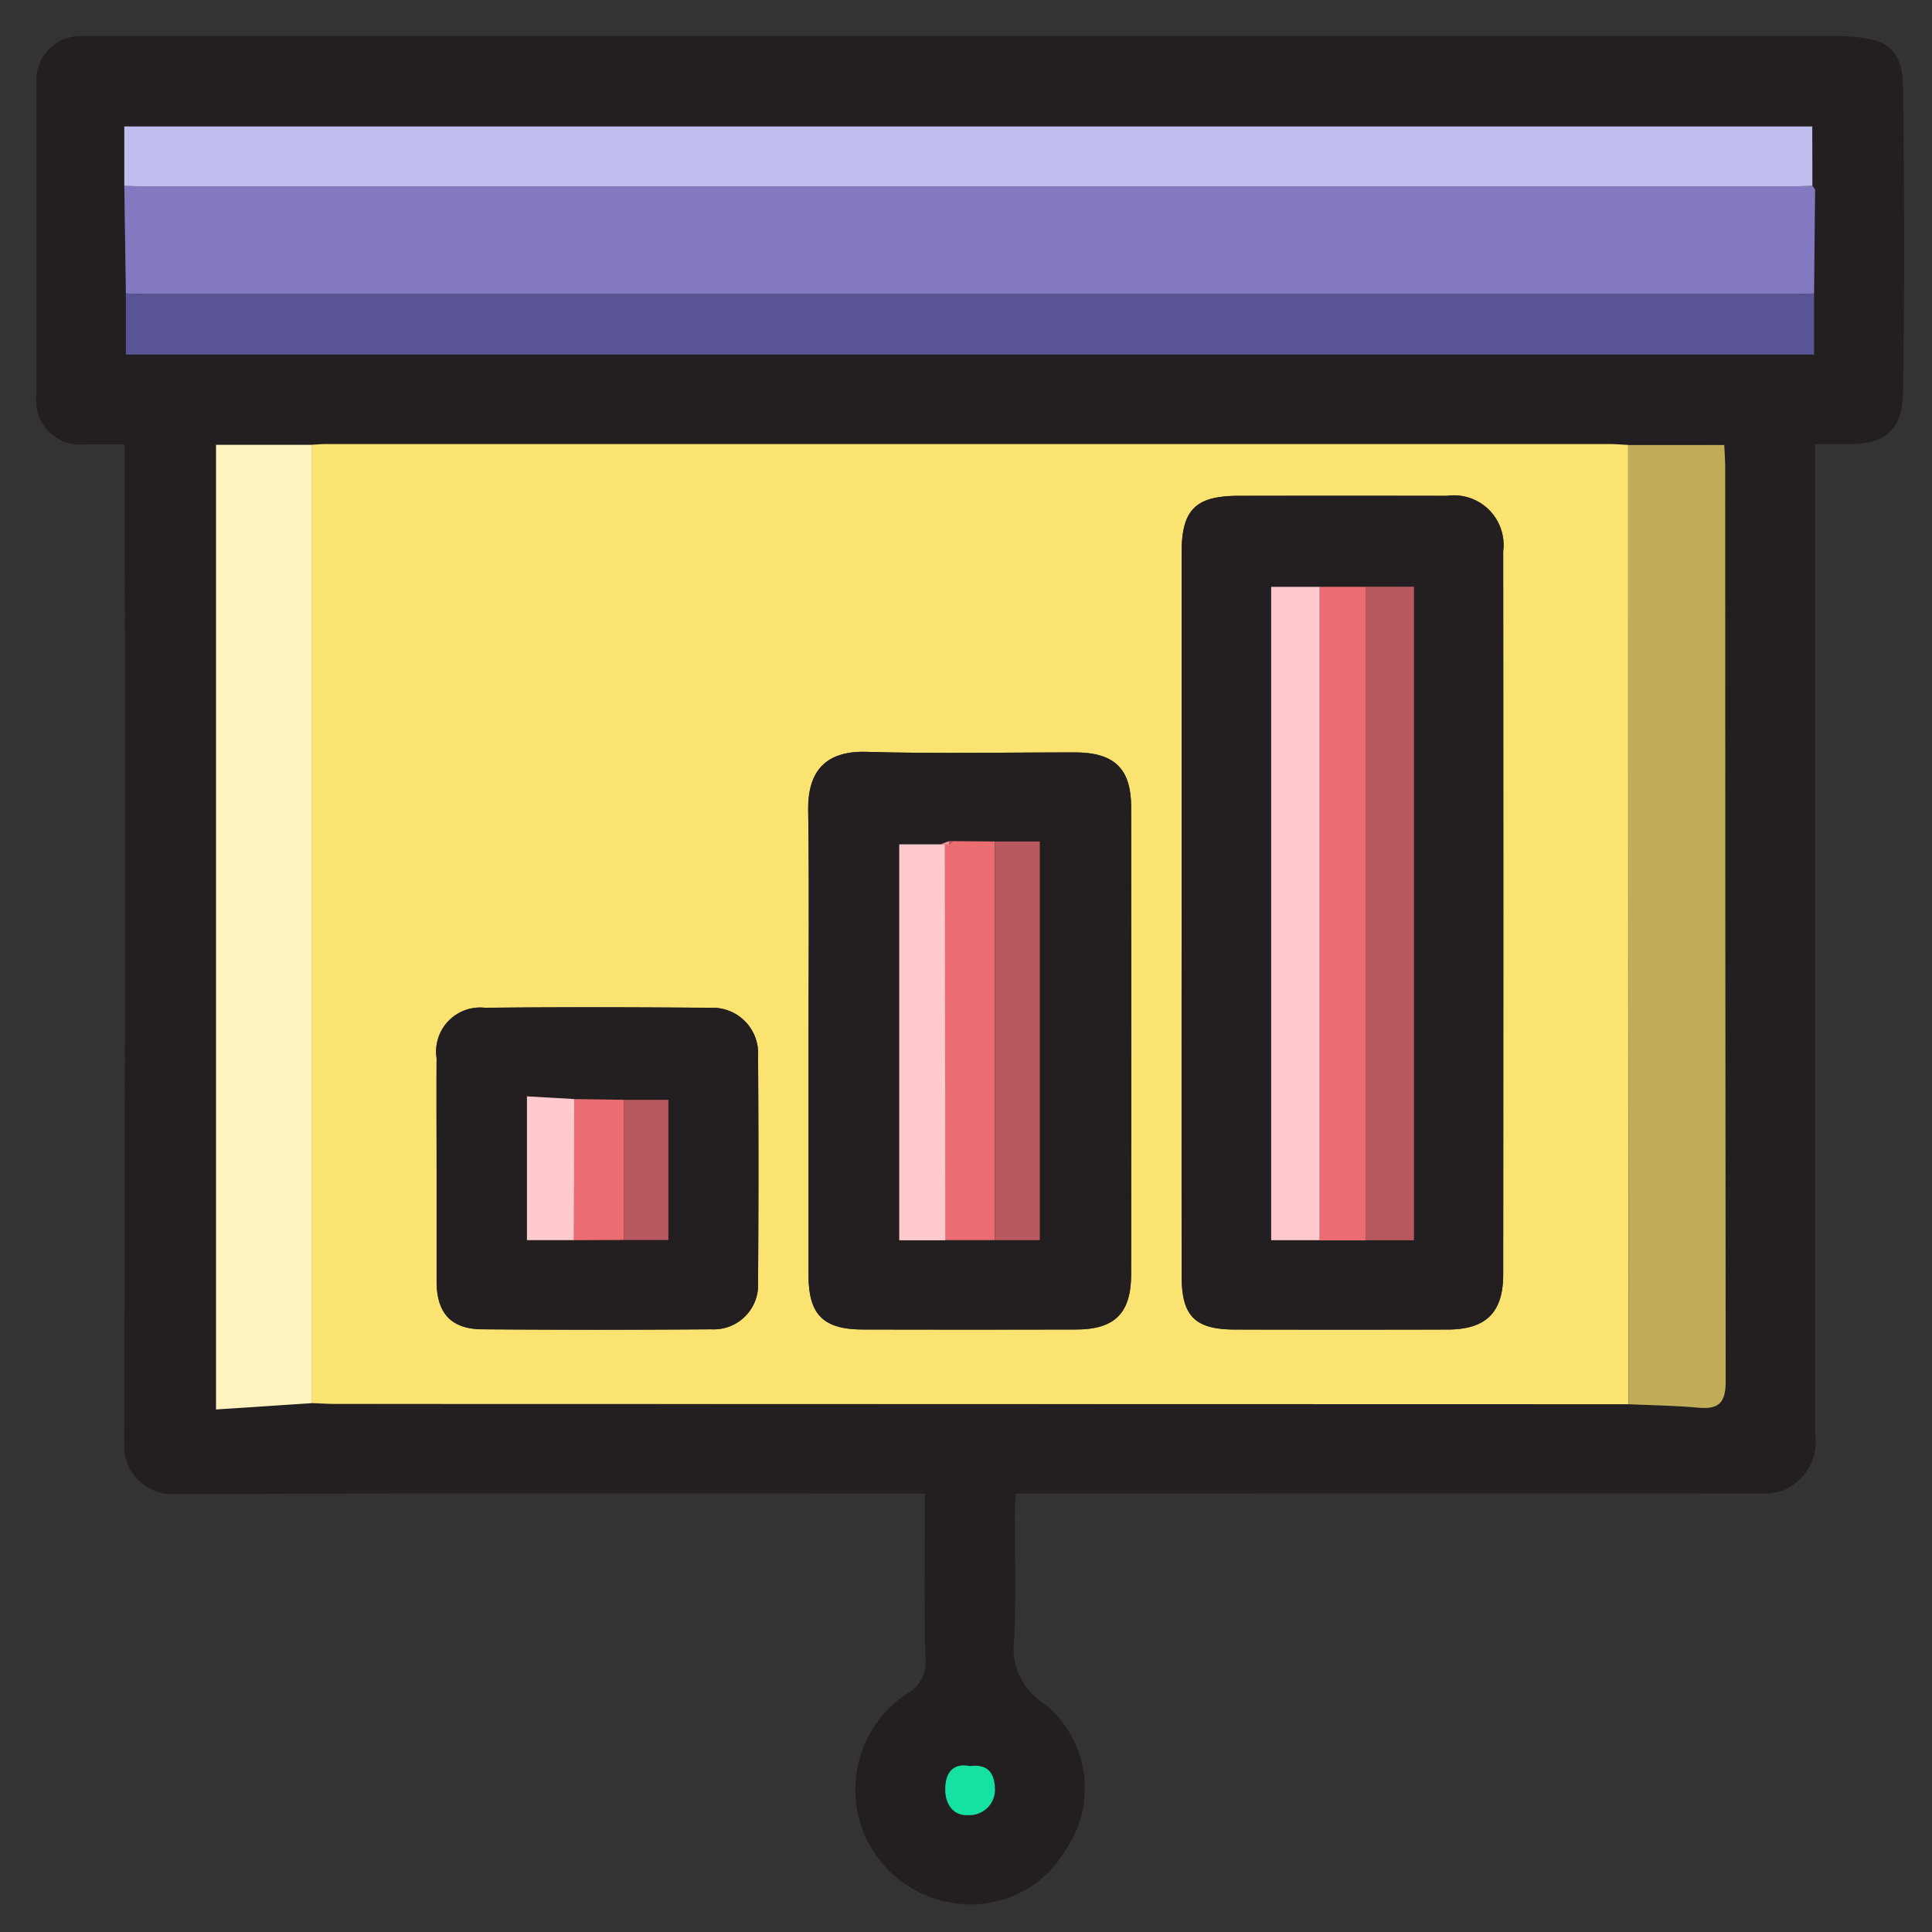
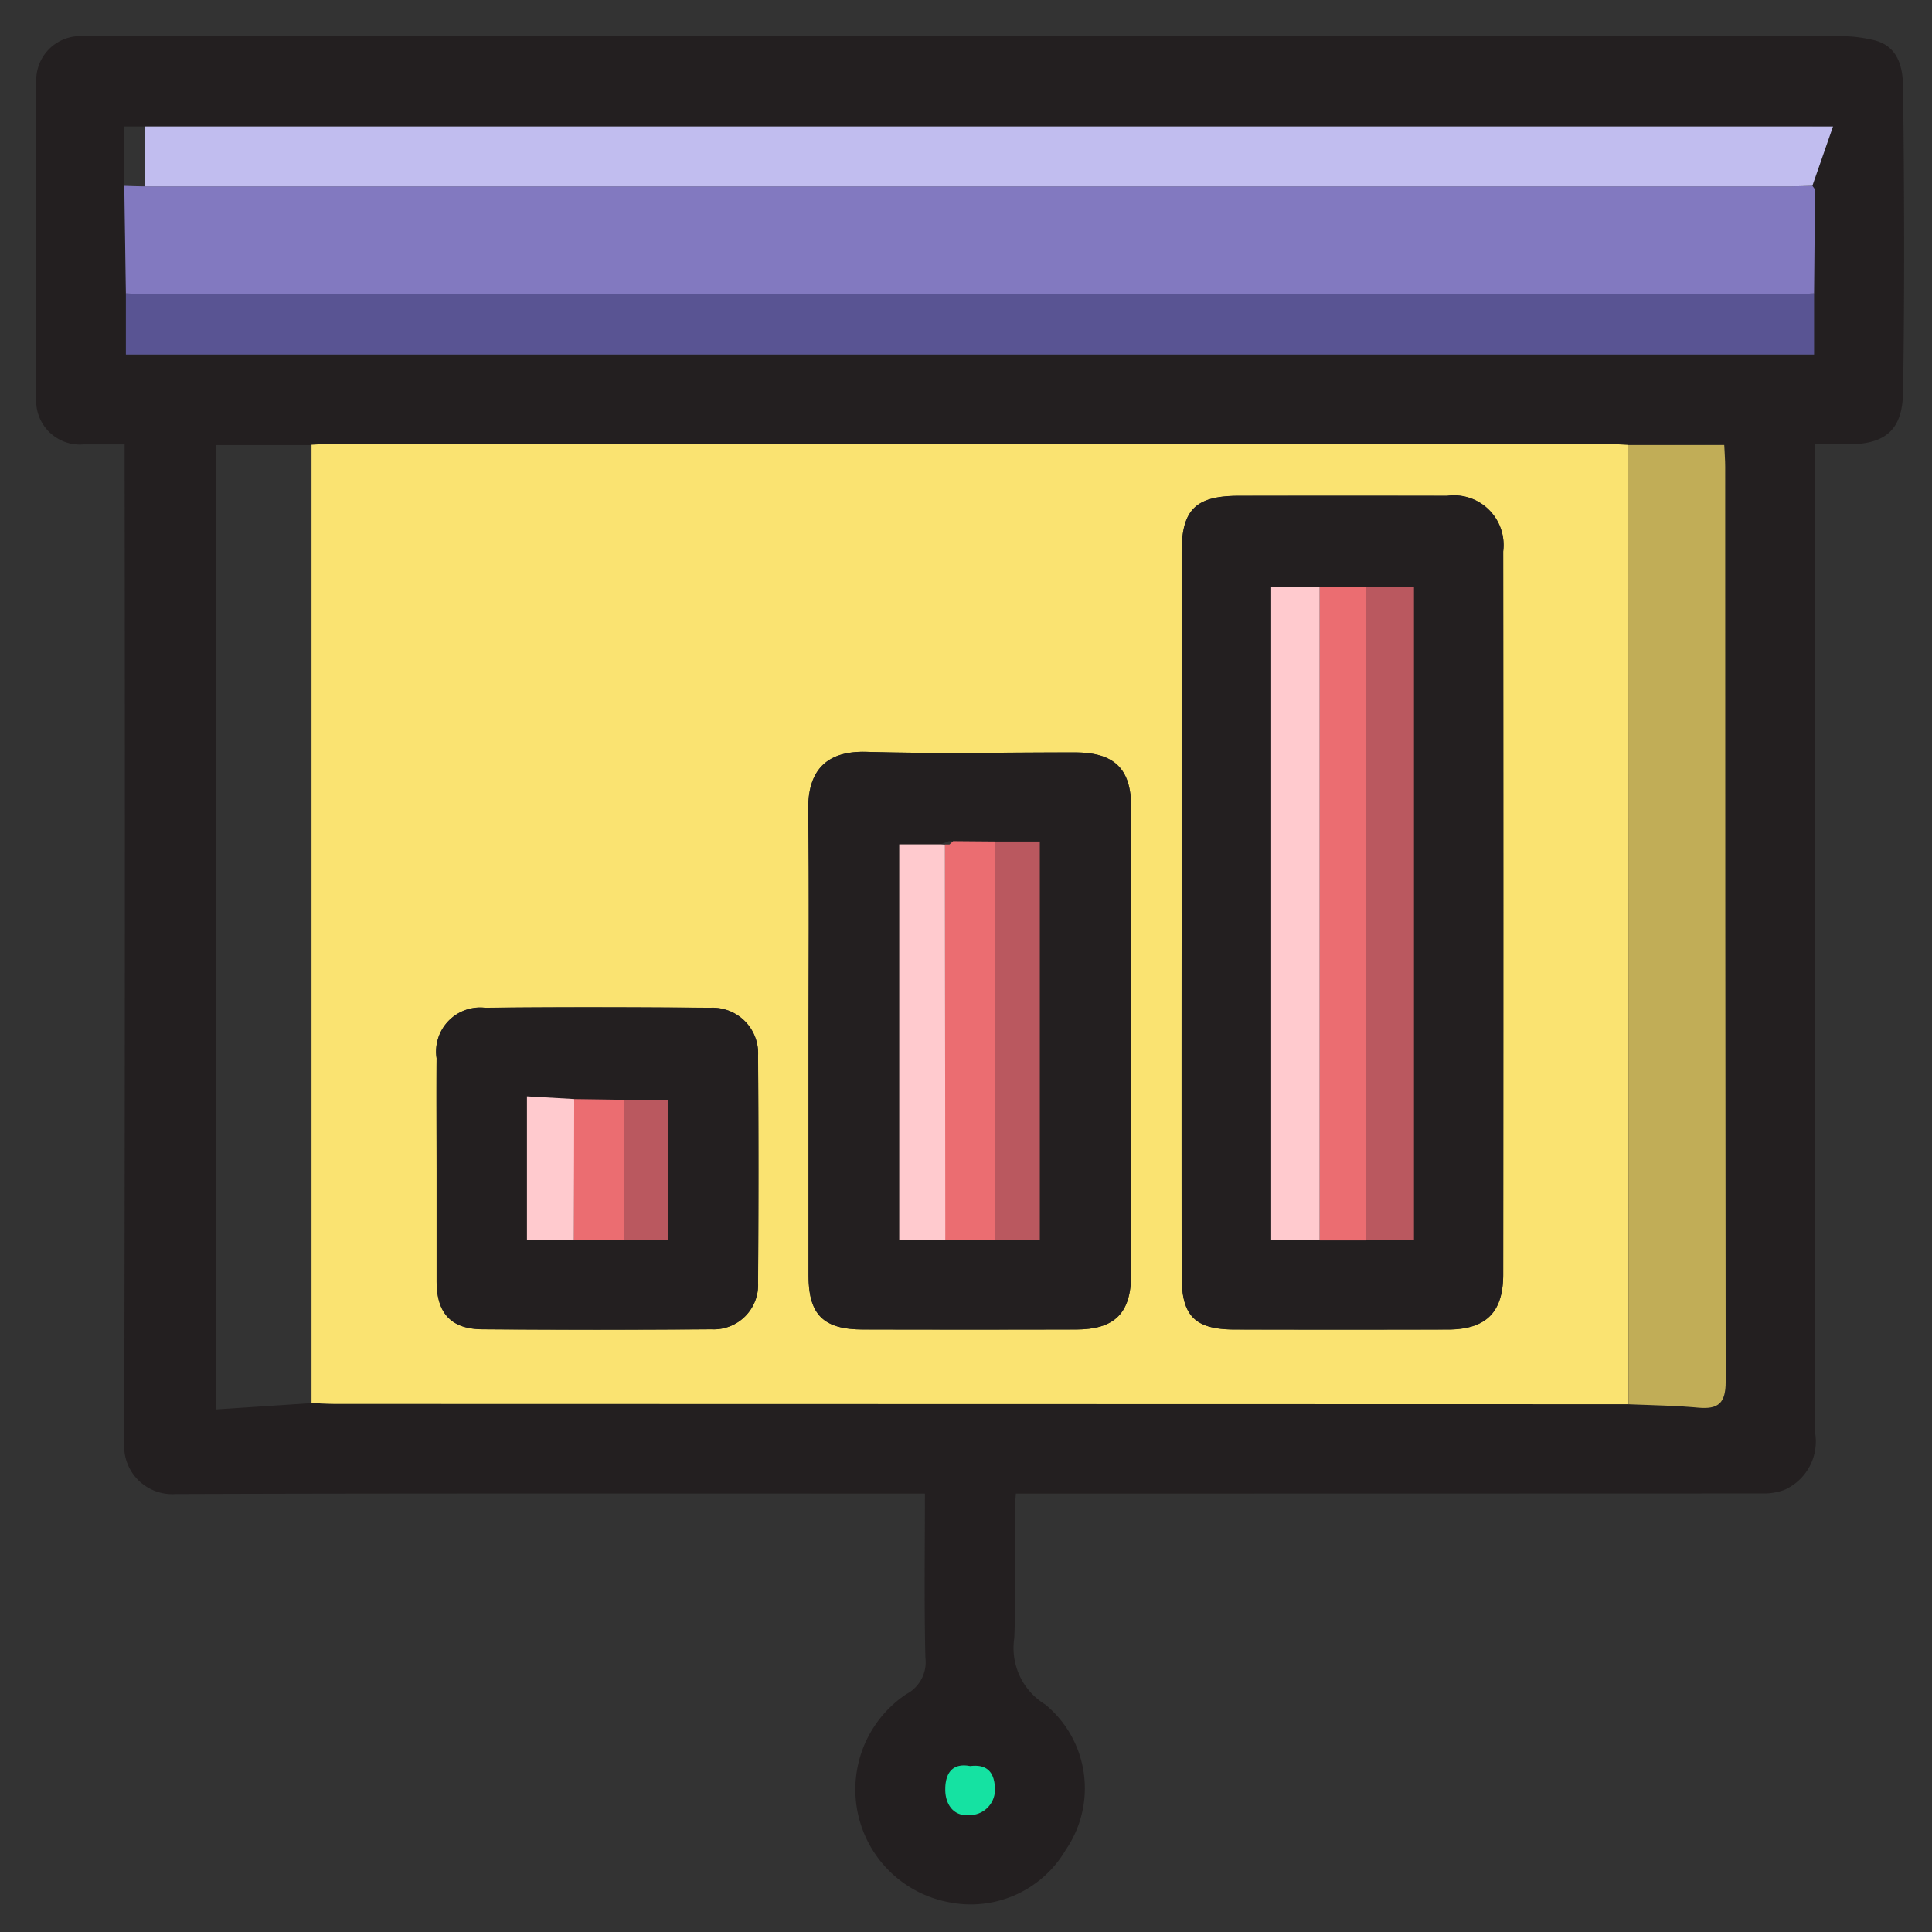
<svg xmlns="http://www.w3.org/2000/svg" width="57" height="57" viewBox="0 0 57 57">
  <rect x="0" y="0" width="57" height="57" fill="#333333" stroke="none" />
  <defs>
    <clipPath id="clip-path">
      <rect id="Rectangle_57962" data-name="Rectangle 57962" width="55.105" height="55.114" fill="none" />
    </clipPath>
  </defs>
  <g id="Group_144608" data-name="Group 144608" transform="translate(-293 -2277)">
    <rect id="Rectangle_57836" data-name="Rectangle 57836" width="57" height="57" transform="translate(293 2277)" fill="#fff" opacity="0" />
    <g id="Group_144612" data-name="Group 144612" transform="translate(294.071 2278.066)">
      <g id="Group_144611" data-name="Group 144611" clip-path="url(#clip-path)">
        <path id="Path_89679" data-name="Path 89679" d="M2.613,12.046c-.45,0-.836,0-1.221,0A1.291,1.291,0,0,1,0,10.652Q0,6.009,0,1.367A1.3,1.3,0,0,1,1.353,0c.123,0,.246,0,.369,0q25.726,0,51.453,0a4.19,4.19,0,0,1,1.074.127c.7.187.82.822.827,1.385.034,2.992.047,5.985,0,8.976-.015.95-.353,1.565-1.619,1.551-.3,0-.608,0-.976,0V12.8q0,14.2,0,28.407a1.563,1.563,0,0,1-.906,1.683,1.738,1.738,0,0,1-.635.106Q40.212,43,29.485,43H28.9c-.013.214-.032.391-.032.568,0,1.23.035,2.461-.014,3.689a1.951,1.951,0,0,0,.916,1.966,3.205,3.205,0,0,1,.6,4.29,3.244,3.244,0,0,1-3.413,1.549,3.384,3.384,0,0,1-1.288-6.146,1.063,1.063,0,0,0,.562-1.074c-.038-1.593-.014-3.187-.014-4.842h-.77c-7.11,0-14.221-.011-21.331.013a1.419,1.419,0,0,1-1.522-1.5q.031-14.326.012-28.653v-.816M52.39,4.408l.01.007V2.666H2.6V4.417q.024,1.588.047,3.176V9.4H52.448v-1.8q.015-1.53.03-3.061l-.089-.124m-5.422,7.656c-.184-.009-.367-.026-.551-.026q-18.933,0-37.865,0c-.143,0-.286.014-.429.021H5.3V40.517l2.82-.186c.245.009.49.025.735.025l38.119.006c.684.032,1.371.04,2.053.1.6.055.816-.13.815-.775q-.03-13.489-.015-26.978c0-.215-.018-.43-.028-.648ZM27.551,51.039c-.521-.1-.732.207-.736.683,0,.437.239.795.684.762a.749.749,0,0,0,.781-.761c-.008-.442-.179-.752-.729-.685" transform="translate(0 0)" fill="#231f20" />
        <path id="Path_89680" data-name="Path 89680" d="M88.293,101.609,50.173,101.6c-.245,0-.49-.016-.735-.025q0-14.136,0-28.273c.143-.007.286-.021.429-.021q18.933,0,37.865,0c.184,0,.367.017.551.026q0,14.149.006,28.3M75.109,87.126q0,5.349,0,10.7c0,1.187.39,1.577,1.575,1.581q3.135.009,6.27,0c1.13,0,1.642-.5,1.642-1.626q.007-10.667,0-21.334a1.465,1.465,0,0,0-1.653-1.637q-3.073-.006-6.147,0c-1.279,0-1.687.409-1.687,1.682q0,5.318,0,10.636M64.1,90.979q0,3.413,0,6.825c0,1.163.435,1.6,1.613,1.6q3.135.008,6.271,0c1.151,0,1.632-.476,1.634-1.638q.009-6.887,0-13.774c0-1.137-.5-1.612-1.659-1.614-2.049,0-4.1.043-6.147-.017-1.247-.037-1.739.612-1.722,1.73.033,2.3.01,4.591.01,6.887M53.128,94.657c0,1.106,0,2.213,0,3.319,0,.945.421,1.413,1.348,1.421q3.38.029,6.76,0a1.308,1.308,0,0,0,1.377-1.373q.021-3.35,0-6.7A1.343,1.343,0,0,0,61.2,89.912c-2.212-.017-4.425-.023-6.637,0A1.3,1.3,0,0,0,53.129,91.4c-.008,1.086,0,2.172,0,3.258" transform="translate(-41.318 -61.246)" fill="#fae371" />
        <path id="Path_89681" data-name="Path 89681" d="M65.687,26.96q-.015,1.53-.03,3.061c-.225.007-.45.018-.675.018H16.526c-.225,0-.45-.012-.675-.018q-.024-1.588-.047-3.176c.2.006.409.016.613.016H65c.2,0,.409-.012.613-.018l-.01-.007.089.124" transform="translate(-13.208 -22.428)" fill="#8279c0" />
        <path id="Path_89682" data-name="Path 89682" d="M16.093,46.228c.225.006.45.018.675.018H65.224c.225,0,.45-.012.675-.018,0,.587,0,1.175,0,1.8H16.093Z" transform="translate(-13.45 -38.635)" fill="#595493" />
-         <path id="Path_89683" data-name="Path 89683" d="M65.608,17.976c-.2.006-.409.018-.613.018H16.417c-.2,0-.409-.011-.613-.016V16.226h49.8Z" transform="translate(-13.208 -13.561)" fill="#c1bdef" />
-         <path id="Path_89684" data-name="Path 89684" d="M35.093,73.413q0,14.137,0,28.273l-2.82.186V73.413Z" transform="translate(-26.97 -61.355)" fill="#fff3c0" />
+         <path id="Path_89683" data-name="Path 89683" d="M65.608,17.976c-.2.006-.409.018-.613.018H16.417V16.226h49.8Z" transform="translate(-13.208 -13.561)" fill="#c1bdef" />
        <path id="Path_89685" data-name="Path 89685" d="M285.969,101.748l-.006-28.3h2.831c.01.219.028.434.028.648q0,13.489.015,26.978c0,.645-.214.83-.815.775-.682-.063-1.368-.071-2.053-.1" transform="translate(-238.995 -61.385)" fill="#c1ad57" />
        <path id="Path_89686" data-name="Path 89686" d="M164,310.649c.549-.068.721.243.729.685a.749.749,0,0,1-.781.761c-.445.033-.688-.325-.684-.762,0-.477.215-.786.736-.683" transform="translate(-136.446 -259.61)" fill="#15e2a2" />
-         <path id="Path_89687" data-name="Path 89687" d="M319.063,26.96l-.089-.124.089.124" transform="translate(-266.584 -22.428)" fill="#a09ad6" />
        <path id="Path_89688" data-name="Path 89688" d="M205.728,94.871q0-5.318,0-10.636c0-1.273.408-1.68,1.687-1.682q3.073,0,6.147,0a1.465,1.465,0,0,1,1.654,1.637q.009,10.667,0,21.334c0,1.128-.512,1.624-1.642,1.626q-3.135.005-6.27,0c-1.186,0-1.574-.394-1.575-1.581q-.006-5.349,0-10.7M209.8,85.24h-1.432v19.273H209.8l1.357,0h1.422V85.235h-1.422l-1.357,0" transform="translate(-171.938 -68.992)" fill="#231f20" />
        <path id="Path_89689" data-name="Path 89689" d="M138.668,137.172c0-2.3.023-4.592-.01-6.887-.016-1.118.475-1.767,1.722-1.73,2.047.06,4.1.014,6.147.017,1.162,0,1.658.476,1.659,1.614q.007,6.887,0,13.774c0,1.162-.483,1.636-1.634,1.638q-3.135.007-6.271,0c-1.178,0-1.612-.437-1.613-1.6q0-3.413,0-6.825m4.137-5.982-.245.093h-1.218v11.681H142.7l1.459,0h1.324V131.2h-1.328l-1.216-.01H142.8" transform="translate(-115.884 -107.439)" fill="#231f20" />
        <path id="Path_89690" data-name="Path 89690" d="M71.891,179.2c0-1.086-.006-2.172,0-3.258a1.3,1.3,0,0,1,1.435-1.484c2.212-.026,4.424-.019,6.637,0a1.343,1.343,0,0,1,1.412,1.414q.023,3.35,0,6.7A1.308,1.308,0,0,1,80,183.942q-3.38.023-6.76,0c-.926-.008-1.344-.476-1.348-1.421,0-1.106,0-2.213,0-3.319m5.522,2.105h1.315V177.17H77.413l-1.46-.021-1.395-.08v4.242h1.388l1.468-.007" transform="translate(-60.082 -145.789)" fill="#231f20" />
        <path id="Path_89691" data-name="Path 89691" d="M238.805,98.9h1.422V118.18h-1.422q0-9.641,0-19.281" transform="translate(-199.582 -82.655)" fill="#ba585f" />
        <path id="Path_89692" data-name="Path 89692" d="M223.257,118.2h-1.433V98.924h1.432q0,9.636,0,19.273" transform="translate(-185.391 -82.676)" fill="#ffcace" />
        <path id="Path_89693" data-name="Path 89693" d="M230.546,118.176q0-9.636,0-19.273l1.357,0q0,9.641,0,19.281l-1.357,0" transform="translate(-192.679 -82.655)" fill="#eb6d71" />
        <path id="Path_89694" data-name="Path 89694" d="M163.464,144.61l1.216.01q0,5.88,0,11.76l-1.459,0q-.006-5.836-.011-11.672l.137,0,.113-.1" transform="translate(-136.407 -120.859)" fill="#eb6d71" />
        <path id="Path_89695" data-name="Path 89695" d="M172.147,156.43q0-5.88,0-11.76h1.328v11.76Z" transform="translate(-143.869 -120.909)" fill="#ba585f" />
        <path id="Path_89696" data-name="Path 89696" d="M156.347,145.189q.005,5.836.011,11.672H155V145.18h1.218l.131.009" transform="translate(-129.54 -121.335)" fill="#ffcace" />
-         <path id="Path_89697" data-name="Path 89697" d="M162.546,144.713l-.131-.009.245-.093a.606.606,0,0,0,.023.1l-.137,0" transform="translate(-135.739 -120.859)" fill="#f39498" />
-         <path id="Path_89698" data-name="Path 89698" d="M163.93,144.709a.608.608,0,0,1-.023-.1h.136l-.113.1" transform="translate(-136.986 -120.859)" fill="#ba585f" />
        <path id="Path_89699" data-name="Path 89699" d="M89.523,194.691H88.135v-4.242l1.395.08q0,2.081-.007,4.162" transform="translate(-73.659 -159.169)" fill="#ffcace" />
        <path id="Path_89700" data-name="Path 89700" d="M96.584,195.1q0-2.081.007-4.162l1.46.021q0,2.067,0,4.134l-1.468.007" transform="translate(-80.721 -159.577)" fill="#eb6d71" />
        <path id="Path_89701" data-name="Path 89701" d="M105.519,195.2q0-2.067,0-4.134h1.316V195.2Z" transform="translate(-88.187 -159.683)" fill="#ba585f" />
      </g>
    </g>
  </g>
</svg>